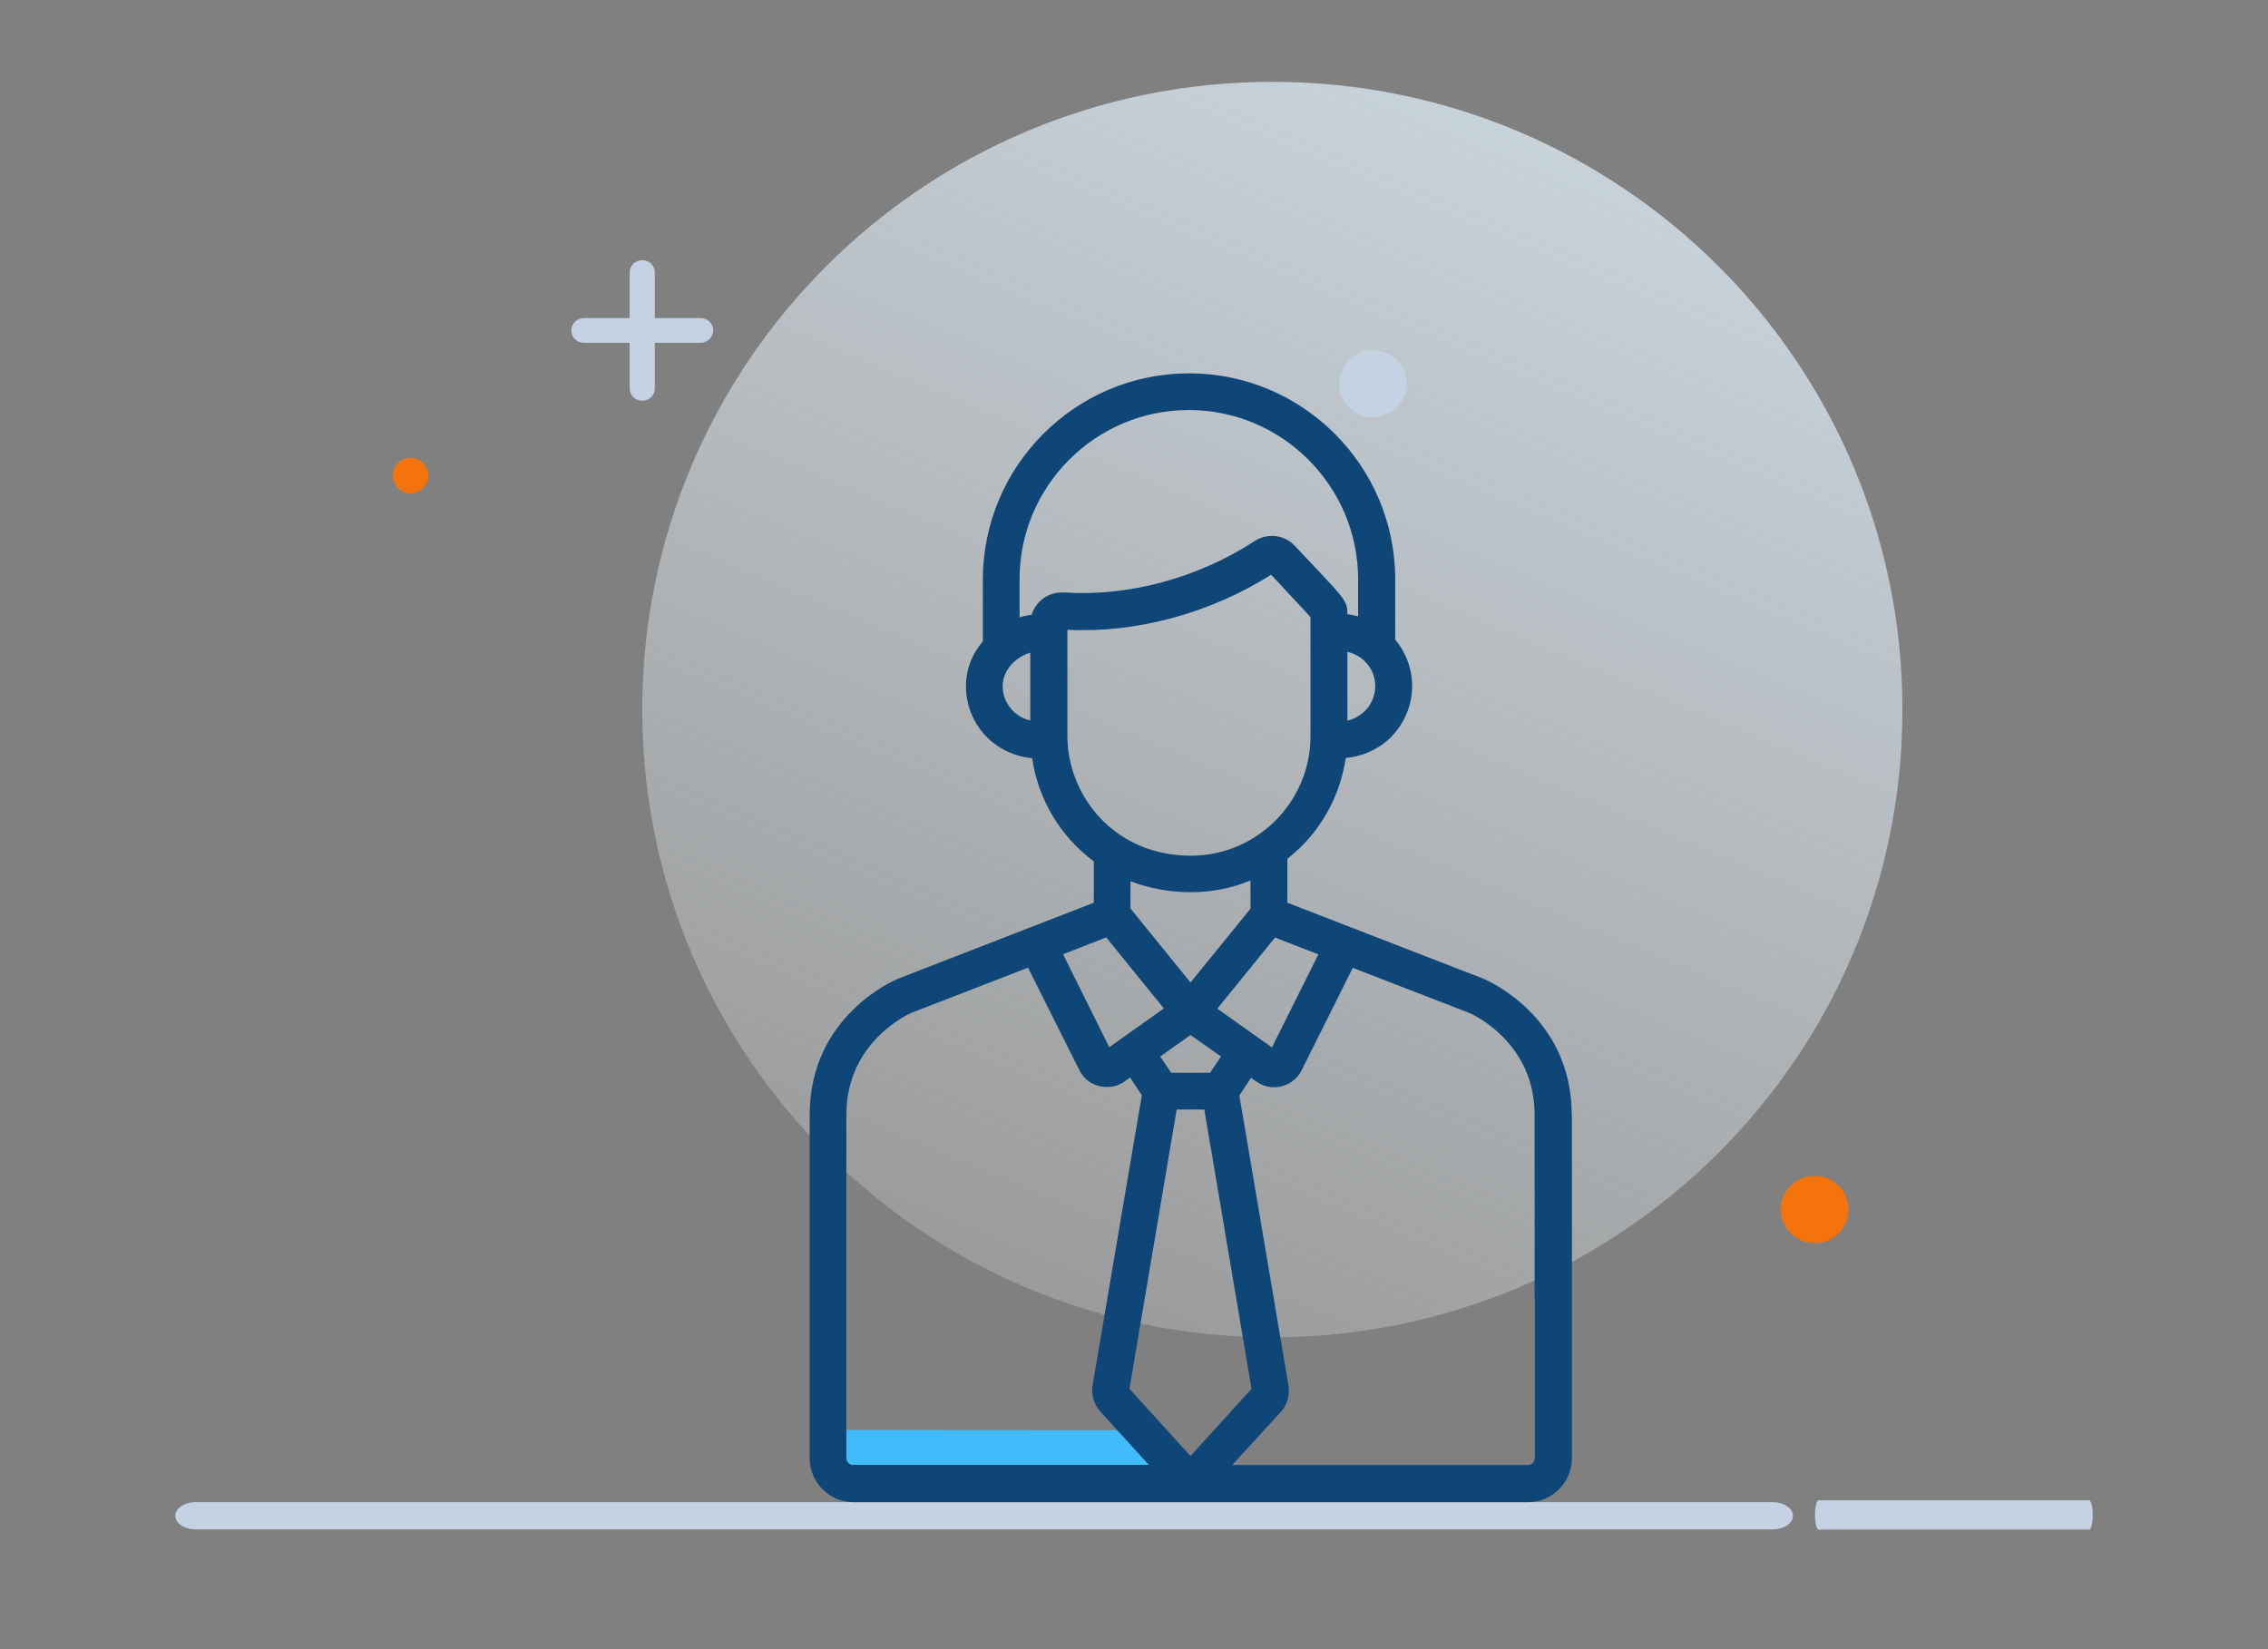
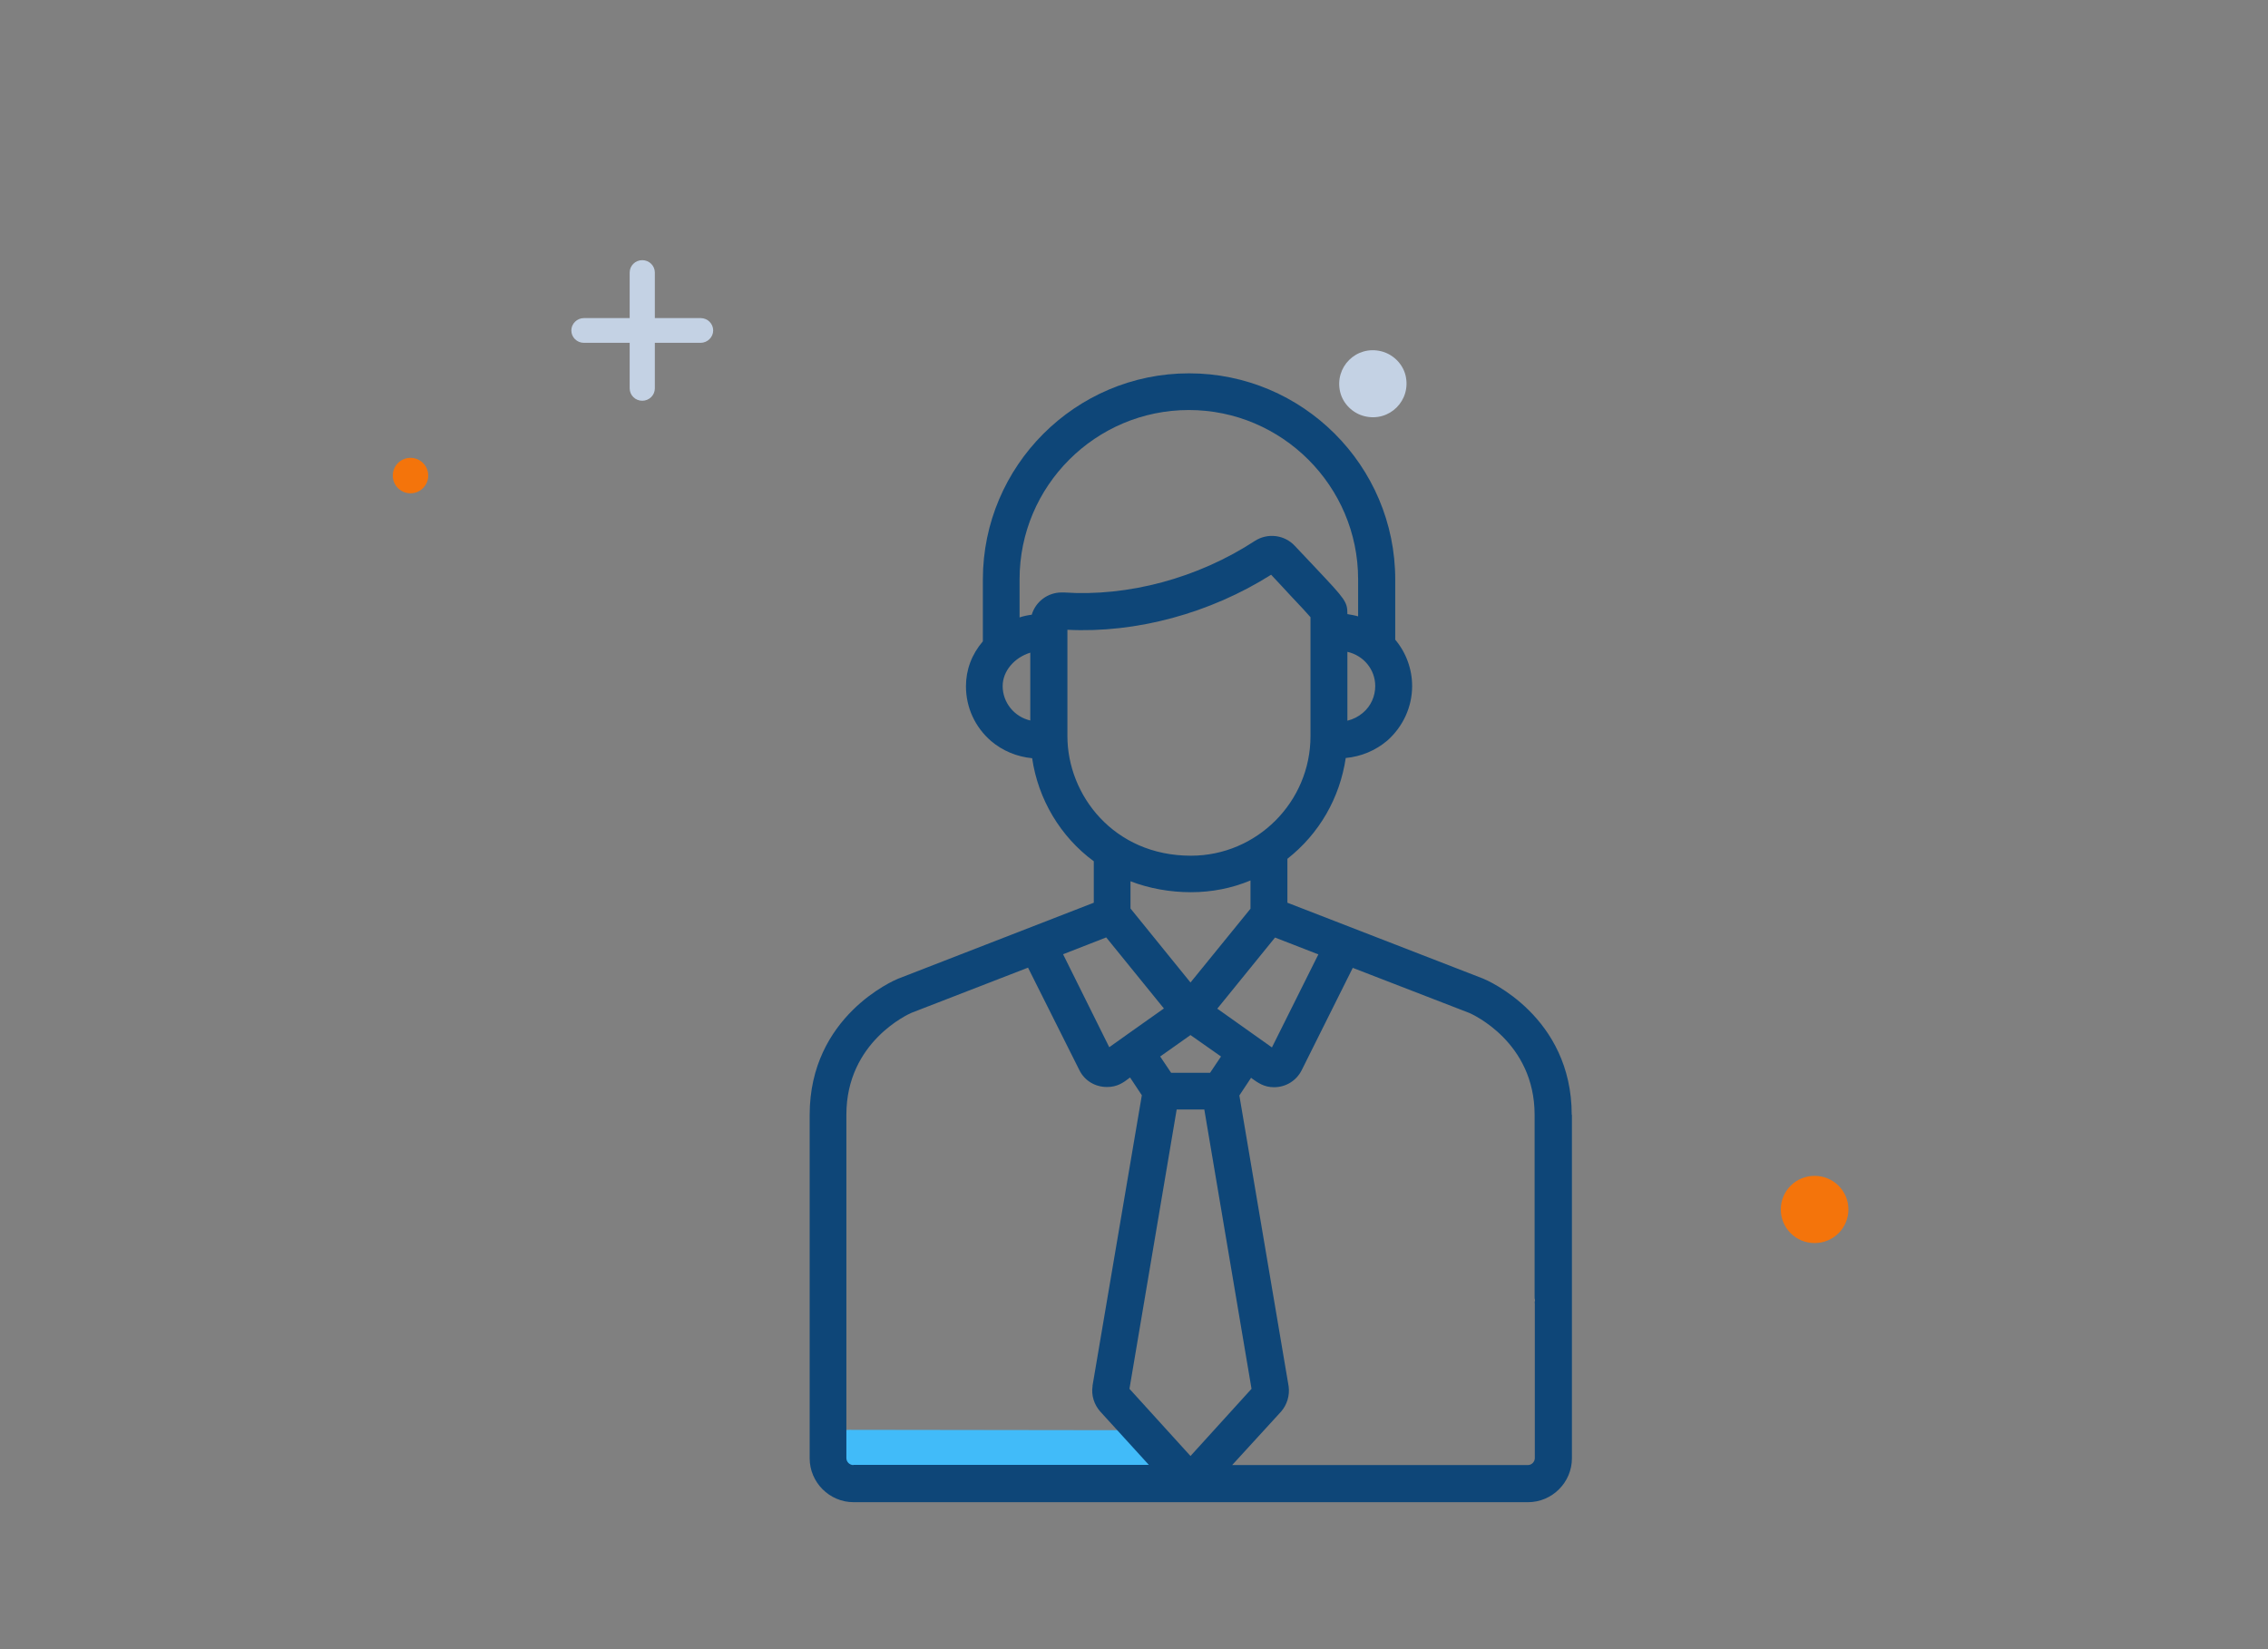
<svg xmlns="http://www.w3.org/2000/svg" id="Layer_1" data-name="Layer 1" viewBox="0 0 110 80">
  <rect x="0" y="0" width="110" height="80" fill="#808080" stroke="none" />
  <defs>
    <style>
      .cls-1 {
        fill: url(#linear-gradient);
      }

      .cls-1, .cls-2, .cls-3, .cls-4, .cls-5 {
        stroke-width: 0px;
      }

      .cls-2 {
        fill: #c4d2e4;
      }

      .cls-3 {
        fill: #41bbf9;
      }

      .cls-4 {
        fill: #0e4678;
      }

      .cls-5 {
        fill: #f4740b;
      }
    </style>
    <linearGradient id="linear-gradient" x1="87.21" y1="-1314.79" x2="21.57" y2="-1470.37" gradientTransform="translate(0 -1340.81) scale(1 -1)" gradientUnits="userSpaceOnUse">
      <stop offset="0" stop-color="#d7eeff" />
      <stop offset=".73" stop-color="#fff" stop-opacity="0" />
    </linearGradient>
  </defs>
  <g>
-     <path class="cls-1" d="m61.71,64.87c16.88,0,30.56-13.63,30.56-30.45S78.59,3.97,61.71,3.97s-30.56,13.63-30.56,30.45,13.68,30.45,30.56,30.45Z" />
-     <path class="cls-2" d="m85.97,72.87H9.49c-.55,0-.99.3-.99.66s.44.66.99.66h76.48c.55,0,.99-.3.99-.66s-.44-.66-.99-.66Z" />
    <path class="cls-5" d="m89.65,58.67c0,.9-.73,1.63-1.64,1.63s-1.64-.73-1.64-1.63.73-1.63,1.64-1.63,1.64.73,1.64,1.63Z" />
    <path class="cls-5" d="m20.77,23.07c0,.48-.39.86-.86.86s-.86-.38-.86-.86.39-.86.86-.86.86.38.86.86Z" />
    <path class="cls-2" d="m33.98,15.43h-2.22v-2.21c0-.33-.27-.6-.61-.6s-.61.27-.61.6v2.21h-2.22c-.33,0-.61.27-.61.6s.27.6.61.6h2.22v2.21c0,.33.27.6.61.6s.61-.27.61-.6v-2.21h2.22c.33,0,.61-.27.61-.6s-.27-.6-.61-.6Z" />
-     <path class="cls-2" d="m101.33,72.78h-13.13c-.09,0-.17.32-.17.71s.08.71.17.71h13.13c.09,0,.17-.32.17-.71s-.08-.71-.17-.71Z" />
  </g>
  <path class="cls-3" d="m55.83,69.37l-.02,1.27c0,.71-.44,1.27-.97,1.27h-14.63c-.6,0-.11-.71-.01-1.48.08-.61.49-1.07.97-1.07l14.66.02Z" />
  <path class="cls-4" d="m76.23,54.08c0-4.78-4.1-6.53-4.3-6.61l-9.49-3.68v-2.13c1.55-1.22,2.54-2.95,2.83-4.89.75-.07,1.44-.36,2.01-.84.76-.67,1.21-1.63,1.21-2.65,0-.82-.29-1.62-.82-2.25v-2.92c0-5.52-4.49-10-10-10s-10,4.49-10,10v3c-.54.63-.82,1.38-.82,2.18,0,1.03.44,1.98,1.21,2.65.56.48,1.26.77,2,.84.29,1.99,1.37,3.81,2.99,5v2.01l-9.5,3.69c-.17.07-4.28,1.81-4.28,6.6v16.66c0,1.17.96,2.13,2.13,2.13h32.71c1.17,0,2.13-.96,2.13-2.13v-7.52c0-.06,0-.11,0-.16,0-.05,0-.11,0-.15v-8.82Zm-12.29-7.78l-2.25,4.51-2.65-1.88,2.8-3.45,2.11.82Zm-4.72,4.95l-.53.79h-1.89l-.53-.79,1.47-1.04,1.48,1.04Zm-4.39-7.17v-1.33c.91.35,1.92.53,2.93.53s1.98-.19,2.89-.57v1.37l-2.91,3.58-2.91-3.59Zm11.87-10.8c0,.49-.21.97-.59,1.29-.22.19-.47.32-.76.39v-3.34c.79.18,1.35.86,1.35,1.66Zm-16.73,1.67c-.78-.18-1.34-.87-1.34-1.67,0-.72.56-1.38,1.34-1.62v3.29Zm1.52-6.21c-.67,0-1.26.44-1.45,1.08-.18.02-.41.07-.59.13v-1.85c0-4.53,3.69-8.21,8.21-8.21s8.21,3.69,8.21,8.21v1.8c-.16-.05-.35-.08-.52-.11,0-.6-.09-.7-1.54-2.24-.28-.3-.61-.65-1.01-1.07-.5-.54-1.32-.64-1.94-.24-2.77,1.81-6.15,2.71-9.26,2.5h-.12Zm.28,6.96v-5.15c3.34.17,6.92-.8,9.88-2.67.37.39.68.73.94,1.01.5.53.82.87.97,1.05v5.77c0,3.19-2.6,5.8-5.8,5.8-3.75,0-5.99-2.95-5.99-5.8Zm1.88,9.77l2.8,3.45c-1.27.9-2.32,1.64-2.65,1.88l-2.24-4.51,2.1-.82Zm-12.26,25.6c-.18,0-.34-.15-.34-.34v-16.66c0-3.54,3.04-4.89,3.16-4.94l5.65-2.19,2.49,4.97c.25.51.76.82,1.34.82.49,0,.78-.2,1.09-.44l.03-.02.57.86-2.39,14.08v.03c-.07.45.08.9.37,1.23l2.36,2.59h-14.33Zm13.39-3.7l2.29-13.55h1.34l2.29,13.55-2.96,3.26-2.96-3.26Zm19.66-4.16v7.52c0,.18-.15.34-.34.34h-14.34l2.37-2.59c.29-.33.43-.78.37-1.23l-2.39-14.11.57-.86.03.03c.31.22.6.43,1.08.43.57,0,1.08-.31,1.34-.82l2.48-4.97,5.66,2.19c.13.06,3.16,1.4,3.16,4.94v8.82c0,.06,0,.11.02.16,0,.05-.02.1-.02.15Z" />
  <path class="cls-2" d="m68.17,18.21c.29,1.21-.78,2.28-1.99,1.98-.57-.14-1.04-.6-1.18-1.17-.29-1.21.78-2.28,1.99-1.98.57.14,1.04.6,1.18,1.17Z" />
</svg>